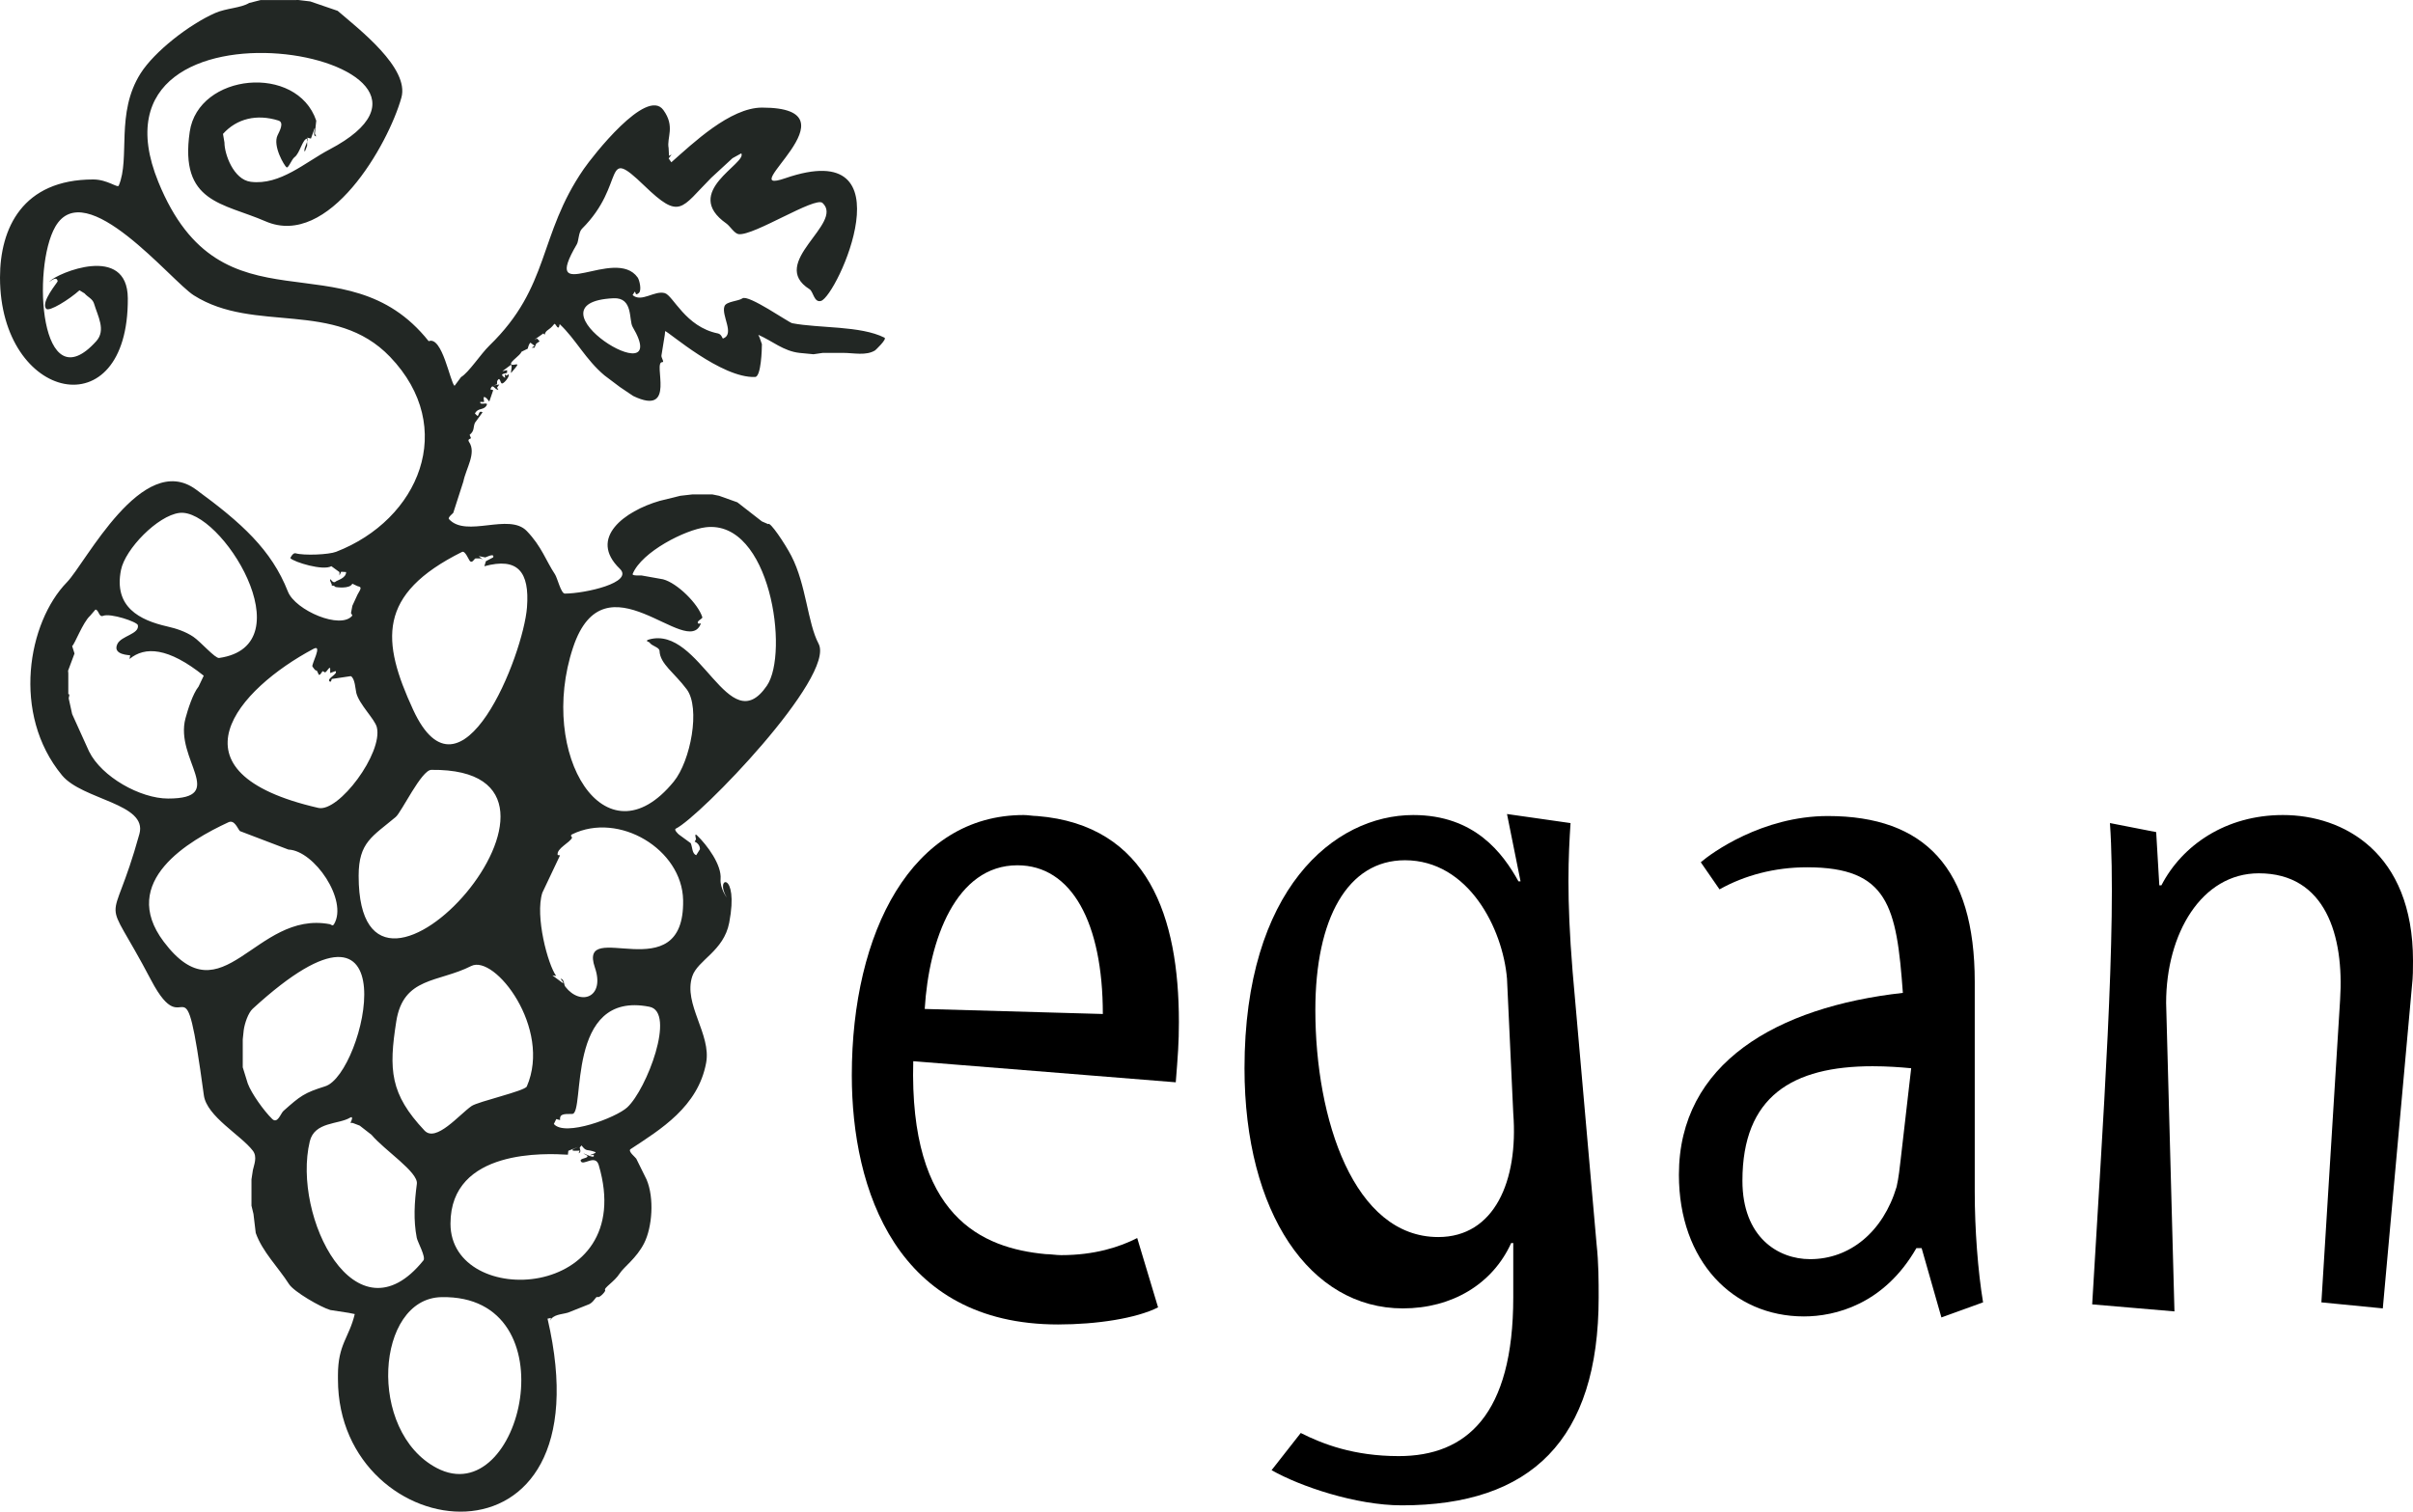
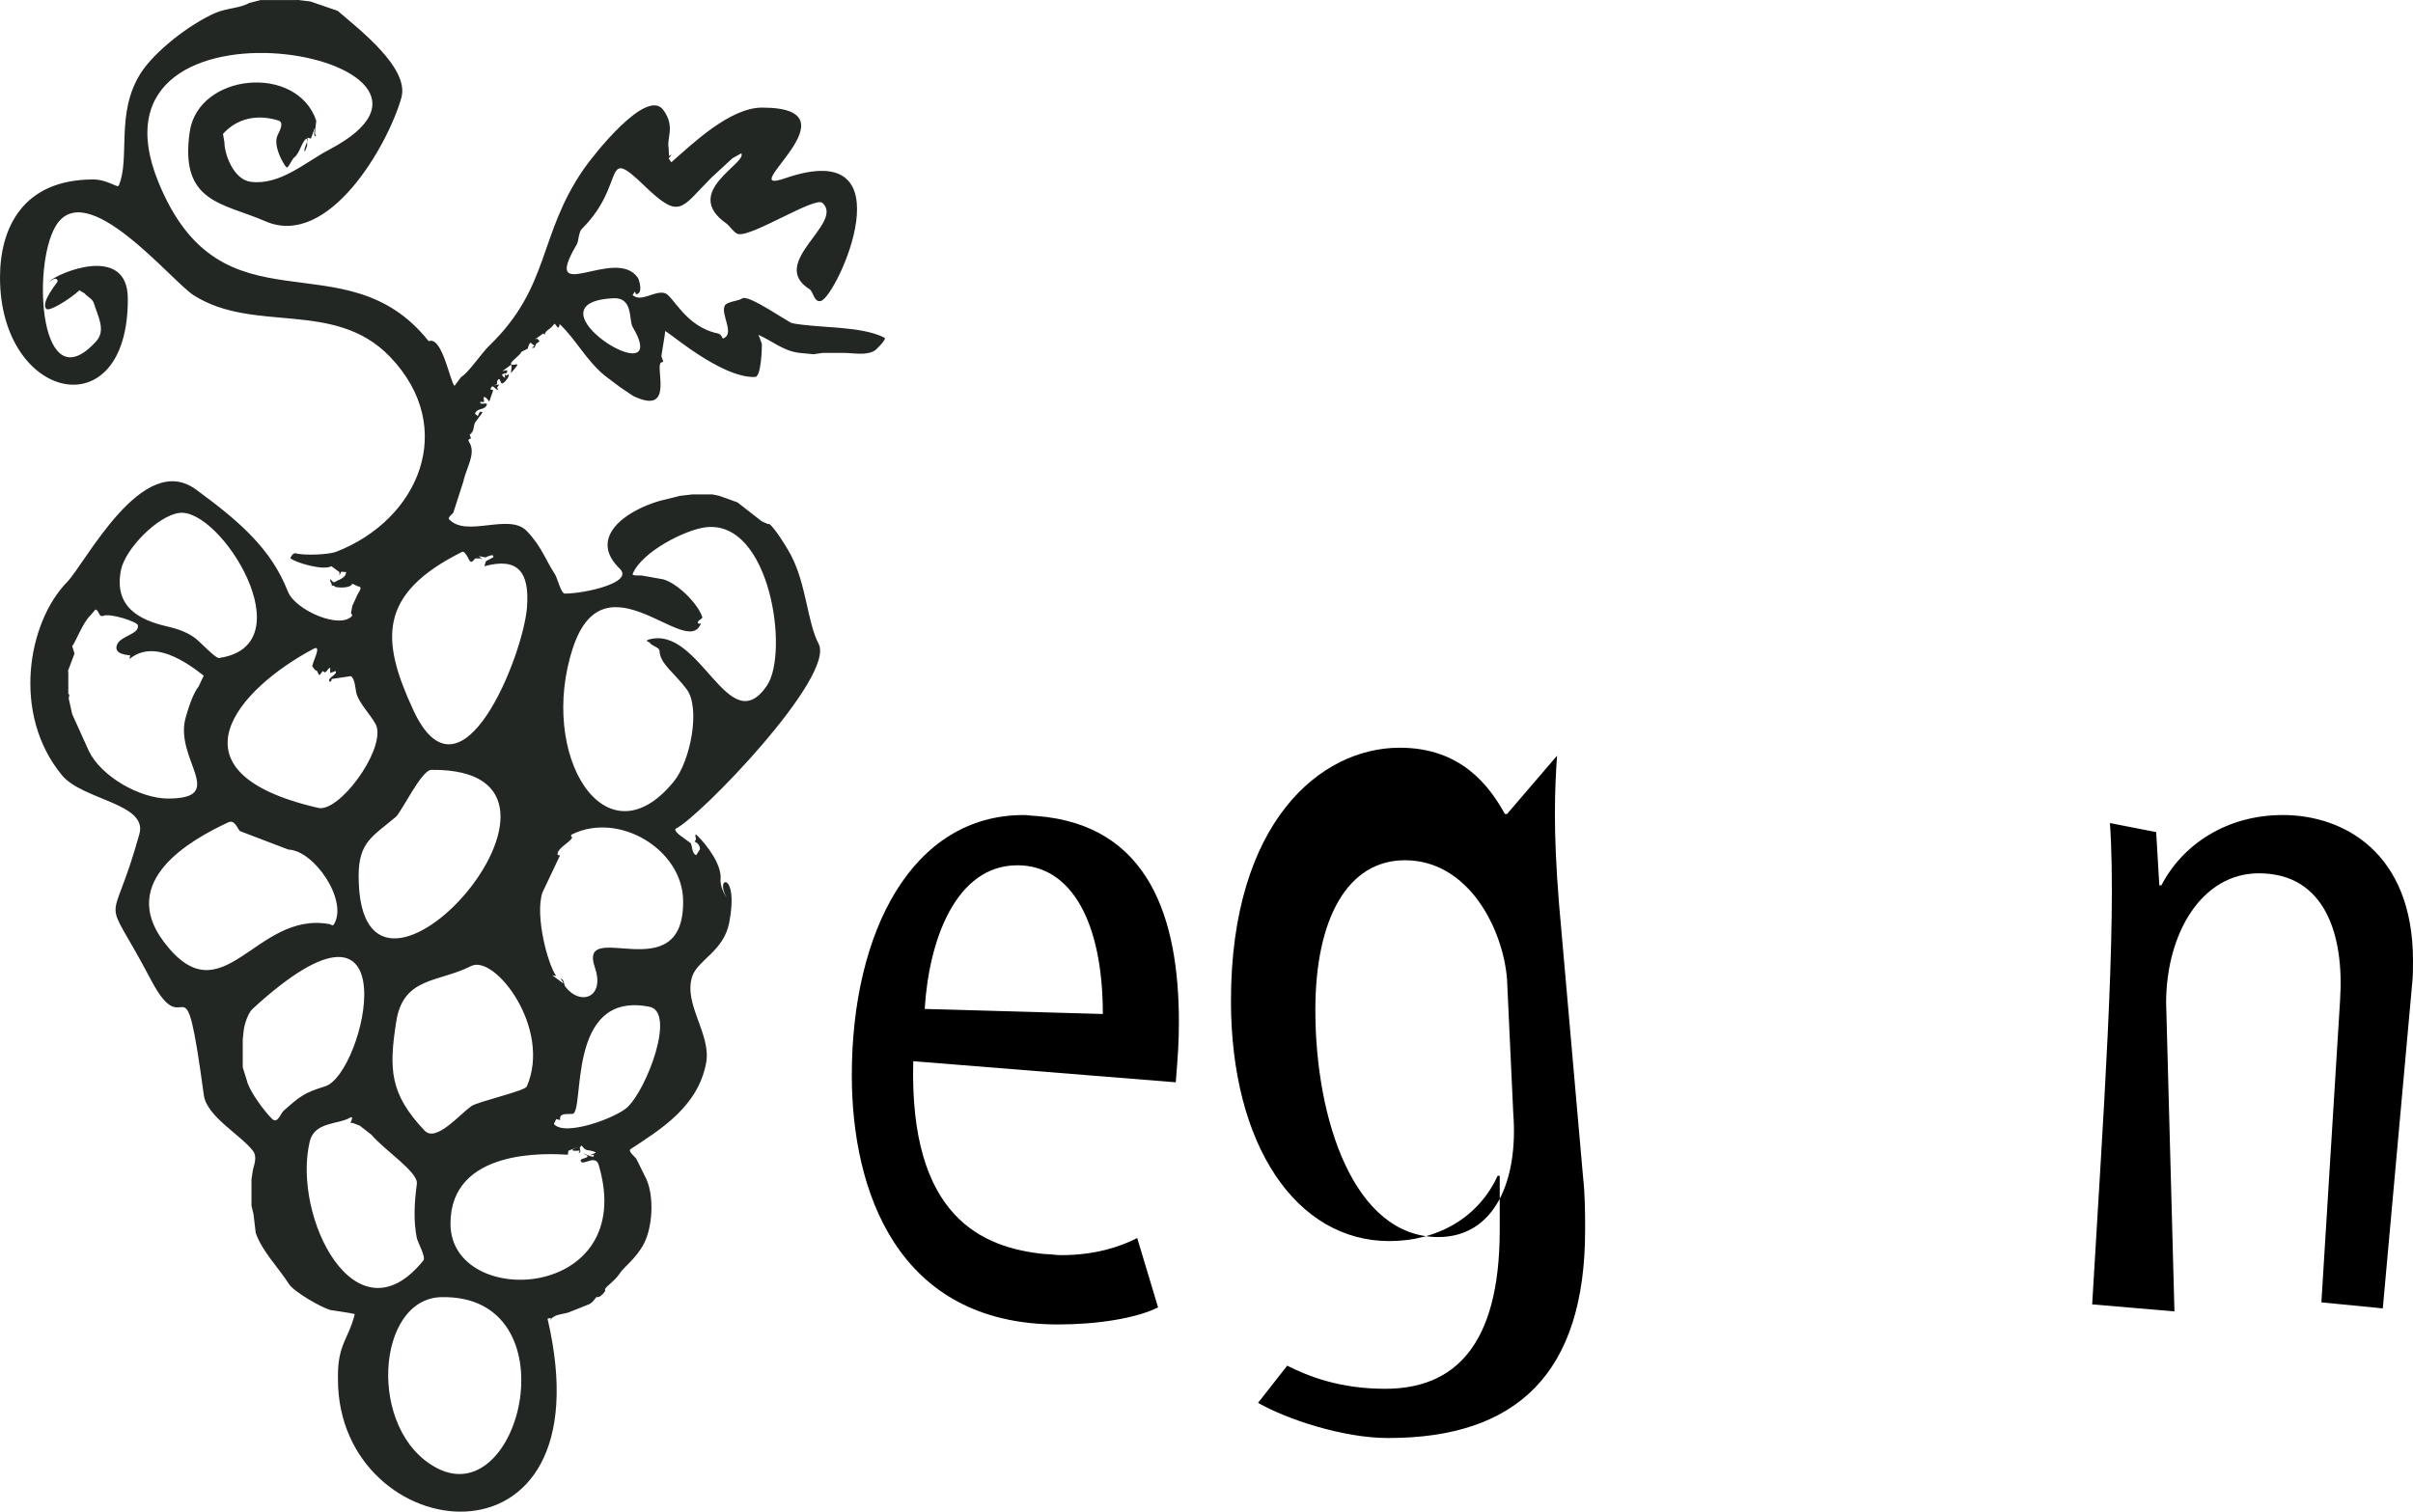
<svg xmlns="http://www.w3.org/2000/svg" version="1.1" x="0px" y="0px" width="312.094px" height="195.573px" viewBox="0 0 312.094 195.573" enable-background="new 0 0 312.094 195.573" xml:space="preserve">
  <g id="Hintergrund">
</g>
  <g id="Hilfslinien_anzeigen">
</g>
  <g id="Vordergrund">
    <path fill-rule="evenodd" clip-rule="evenodd" d="M147.085,160.176c-2.29,1.17-5.524,2.212-9.835,2.212   c-0.674,0-1.347-0.131-2.021-0.131c-8.219-0.78-17.649-4.811-17.11-24.96l33.952,2.729c0.269-3.38,0.405-5.07,0.405-7.799   c0-13.521-3.908-25.48-18.323-26.65c-0.541,0-1.213-0.129-1.751-0.129c-14.417,0-22.231,15.08-22.231,33.67   c0,14.819,5.793,32.24,26.676,32.24c4.985,0,10.106-0.781,12.936-2.211L147.085,160.176z M119.602,130.537   c0.539-8.97,4.042-18.588,11.989-18.588c7.006,0,11.048,7.409,11.048,19.239L119.602,130.537z" />
-     <path fill-rule="evenodd" clip-rule="evenodd" d="M194.914,105.317l1.751,8.71h-0.269c-2.021-3.64-5.658-8.579-13.607-8.579   c-10.24,0-21.827,9.619-21.827,32.76c0,18.72,8.488,31.07,20.48,31.07c6.332,0,11.586-3.12,14.01-8.45h0.271v7.02   c0,15.21-6.064,20.541-14.82,20.541c-5.793,0-9.837-1.561-12.666-2.991l-3.772,4.81c3.639,2.081,10.914,4.551,16.841,4.551   c16.708,0,25.463-8.451,25.463-26.91c0-2.079,0-4.419-0.27-6.889l-3.098-35.231c-0.405-4.939-0.539-8.708-0.539-11.7   c0-3.12,0.134-5.459,0.27-7.54L194.914,105.317z M195.724,144.057c0.672,8.71-2.426,15.99-9.701,15.99   c-10.912,0-15.898-15.21-15.898-29.38c0-11.83,4.176-19.37,11.587-19.37c8.217,0,12.664,8.839,13.202,15.339L195.724,144.057z" />
-     <path fill-rule="evenodd" clip-rule="evenodd" d="M222.402,115.066c3.231-1.819,7.14-2.858,11.317-2.858   c10.507,0,11.586,5.07,12.395,16.25c-16.302,1.819-28.966,9.099-28.966,23.53c0,11.18,7.006,18.329,16.167,18.329   c4.042,0,10.374-1.56,14.551-8.839h0.674l2.56,8.97l5.388-1.95c-0.672-4.031-1.077-9.49-1.077-14.3v-27.17   c0-14.691-6.468-21.451-18.998-21.451c-8.486,0-15.09,4.81-16.436,5.98L222.402,115.066z M245.844,149.907   c-0.136,1.17-0.27,2.469-0.539,3.64c-1.751,5.85-6.062,9.361-11.184,9.361c-4.175,0-8.757-2.86-8.757-10.14   c0-10.92,6.467-14.82,16.841-14.82c1.887,0,3.639,0.129,4.985,0.26L245.844,149.907z" />
+     <path fill-rule="evenodd" clip-rule="evenodd" d="M194.914,105.317h-0.269c-2.021-3.64-5.658-8.579-13.607-8.579   c-10.24,0-21.827,9.619-21.827,32.76c0,18.72,8.488,31.07,20.48,31.07c6.332,0,11.586-3.12,14.01-8.45h0.271v7.02   c0,15.21-6.064,20.541-14.82,20.541c-5.793,0-9.837-1.561-12.666-2.991l-3.772,4.81c3.639,2.081,10.914,4.551,16.841,4.551   c16.708,0,25.463-8.451,25.463-26.91c0-2.079,0-4.419-0.27-6.889l-3.098-35.231c-0.405-4.939-0.539-8.708-0.539-11.7   c0-3.12,0.134-5.459,0.27-7.54L194.914,105.317z M195.724,144.057c0.672,8.71-2.426,15.99-9.701,15.99   c-10.912,0-15.898-15.21-15.898-29.38c0-11.83,4.176-19.37,11.587-19.37c8.217,0,12.664,8.839,13.202,15.339L195.724,144.057z" />
    <path fill-rule="evenodd" clip-rule="evenodd" d="M281.241,169.668l-1.077-39.911c0-8.97,4.581-16.77,11.992-16.77   c8.622,0,11.048,8.06,10.509,16.379l-2.42,39.131l7.944,0.78l3.772-41.73c0.134-1.17,0.134-2.21,0.134-3.249   c0-14.041-9.027-18.851-16.822-18.851c-7.391,0-13.034,3.9-15.721,9.099h-0.269l-0.405-6.89l-5.982-1.17   c0.937,13.261-0.95,39.129-2.296,62.271L281.241,169.668z" />
    <path fill-rule="evenodd" clip-rule="evenodd" fill="#222724" d="M57.085,167.822c-8.471,0.179-9.631,17.347-0.596,22.105   C67.475,195.713,74.022,167.464,57.085,167.822z M75.214,148.196l-0.23,0.268c-0.008,0.215,0.264,0.577-0.144,0.752l0.135-0.354   c-0.009-0.004-1.374,0.135-0.815-0.195l0.627-0.285l-1.278,0.504l-0.059,0.508c-2.738-0.167-15.186-0.815-15.186,8.924   c0,11.177,24.38,10.03,19.174-7.583c-0.443-1.496-2.071,0.217-2.331-0.537c-0.129-0.375,1.039-0.305,0.86-0.679l-0.489-0.266   c0.005-0.102,1.572,0.822,1.301,0.144l-0.49,0.08c0.095-0.114,1.015-0.313,0.675-0.439   C75.841,148.627,75.887,149.073,75.214,148.196z M45.271,144.604c-1.481,0.9-4.588,0.493-5.206,3.073   c-2.323,9.706,5.951,26.271,14.702,15.388c0.342-0.426-0.761-2.389-0.863-2.912c-0.444-2.296-0.307-4.572,0.012-6.993   c0.199-1.51-4.195-4.349-5.864-6.339l-1.524-1.188l-0.891-0.341l-0.322-0.028C45.438,145.119,45.767,144.302,45.271,144.604z    M84,130.255c-10.958-2.181-8.252,13.872-9.996,13.864c-1.151-0.005-1.645,0.011-1.566,0.793l-0.491-0.129l-0.313,0.636   c1.412,1.694,8.051-0.816,9.493-2.149C83.643,140.942,87.447,130.94,84,130.255z M60.94,124.984   c-4.243,2.154-8.772,1.372-9.685,7.156c-0.99,6.271-0.804,9.401,3.651,14.128c1.481,1.572,4.457-2.028,6.076-3.165   c0.847-0.594,6.896-1.941,7.155-2.539C71.396,133.048,63.983,123.439,60.94,124.984z M31.396,136.975v1.11l0.651,2.102   c0.481,1.291,2.066,3.51,3.148,4.575c0.706,0.695,1.108-0.712,1.462-1.027c2.202-1.962,2.705-2.345,5.4-3.19   c5.108-1.603,11.404-29.088-9.376-10.032c-0.592,0.543-1.038,1.909-1.156,2.751l-0.128,1.206V136.975z M74.004,107.94   c-0.339,0.166,0.011,0.379-0.009,0.428c-0.261,0.658-2.042,1.39-1.867,2.252l0.307,0.044l-2.292,4.84   c-0.962,3.027,0.715,9.302,1.794,10.761l-0.495-0.076l1.353,1.003c0.256-0.086-0.559-0.688-0.174-0.537   c0.376,0.148,0.285,0.731,0.505,1.015c1.968,2.524,5.149,1.383,3.817-2.489c-2.286-6.644,11.633,3.166,11.41-8.726   C88.229,109.874,80.044,104.981,74.004,107.94z M29.544,106.383c-5.046,2.342-14.258,7.631-8.365,15.456   c7.625,10.123,11.817-4.112,21.487-2.267c0.176,0.034,0.345,0.313,0.536-0.005c1.836-3.061-2.547-9.526-5.898-9.651l-6.274-2.392   C30.718,107.186,30.334,106.016,29.544,106.383z M55.781,99.604c-1.268,0.015-3.857,5.471-4.593,6.091   c-3.009,2.537-4.802,3.249-4.802,7.625C46.386,137.649,80.43,99.321,55.781,99.604z M40.548,83.945   c-9.738,5.177-19.43,15.982,0.624,20.58c2.632,0.604,8.393-7.111,7.567-10.437c-0.26-1.046-2.274-2.944-2.654-4.433   c-0.114-0.444-0.169-1.917-0.717-2.177l-2.459,0.367c-0.016,0.007-0.074,0.535-0.295,0.296c-0.354-0.383,1.162-0.954,0.777-1.317   l-0.685,0.247v-0.606c-0.092-0.261-0.4,0.408-0.654,0.532l-0.328-0.168c-0.036,0.017-0.389,0.697-0.507,0.427   c-0.467-1.069-0.076,0.056-0.806-1.02C40.242,85.986,41.777,83.292,40.548,83.945z M8.834,89.808   c0.276-0.075,0.014,0.496,0.054,0.563l0.444,2.017l2.187,4.831c1.621,3.292,6.632,6.095,10.217,6.095   c7.808,0,0.815-5.077,2.256-10.39c0.283-1.046,0.934-3.167,1.69-4.097l0.668-1.405c-4.607-3.684-7.602-3.812-9.597-2.166   l0.085-0.473c-0.017-0.036-2.34-0.017-1.66-1.46c0.505-1.073,2.876-1.279,2.654-2.438c-0.084-0.437-3.551-1.593-4.499-1.208   c-0.558,0.226-0.541-0.785-0.989-0.81l-0.704,0.818c-0.939,0.858-1.988,3.692-2.308,3.9l0.305,0.966l-0.83,2.219l0.027,0.355   V89.808z M59.76,71.407c-11.024,5.491-10.421,11.537-6.325,20.42c6.195,13.433,14.26-7.103,14.725-13.256   c0.349-4.616-1.201-6.488-5.515-5.313l0.202-0.651l0.94-0.496c0.202-0.622-0.958,0.008-1.021,0.007l-0.837-0.168l0.497,0.43   l-0.303-0.133l-0.607,0c-0.171,0-0.418,0.665-0.725,0.354C60.615,72.423,60.164,71.206,59.76,71.407z M91.276,68.217   c-2.61,0.312-8.279,3.159-9.449,6.041c-0.111,0.274,1.058,0.18,1.136,0.193l2.799,0.499c1.849,0.493,4.529,3.158,5.078,4.907   c0.064,0.205-0.917,0.542-0.487,0.836l0.304-0.037c-1.751,4.774-12.441-9.184-16.536,3.109C69.515,97.594,78.272,112,87.144,101.12   c2.179-2.672,3.479-9.521,1.677-11.937c-1.608-2.156-3.445-3.275-3.518-4.962c-0.021-0.506-0.99-0.603-1.311-1.115   c-0.026-0.042-0.692-0.19-0.039-0.374c6.629-1.853,10.274,13.236,15.233,5.985C102.09,84.47,99.634,67.219,91.276,68.217z    M23.201,66.36c-2.804,0.349-7.012,4.667-7.554,7.39c-0.956,4.798,2.424,6.492,6,7.303c1.178,0.267,2.364,0.666,3.357,1.333   c0.945,0.635,2.816,2.817,3.336,2.742C39.612,83.505,28.57,65.691,23.201,66.36z M79.346,38.587   c-11.979,0.577,7.955,12.958,2.479,3.711C81.31,41.429,81.931,38.463,79.346,38.587z M33.706,0.009h4.335L38.578,0l1.55,0.185   l3.545,1.217c2.775,2.389,9.312,7.406,8.242,11.228c-1.694,6.056-9.364,19.573-17.581,16.001   c-5.487-2.386-11.14-2.362-9.797-11.577c1.107-7.601,13.868-8.822,16.366-1.442l-0.181,1.667l0.171,0.356   c-0.557,0-0.032-1.222-0.212-1.018l-0.465,1.313l-0.493-0.125c0.109,0.161,0.079,0.324,0.001,0.541l0.001,0.511l-0.297,0.761   c-0.187-0.212,0.144-0.846,0.295-1.272l-0.001-0.406c-0.58,0.012-0.954,1.918-1.625,2.392c-0.365,0.258-0.802,1.481-1.038,1.317   c-0.271-0.189-1.821-2.759-1.16-4.144c0.243-0.509,0.9-1.664,0.111-1.91c-2.799-0.875-5.385-0.26-7.17,1.73l0.191,1.124   c-0.009,1.451,1.158,4.792,3.4,5.072c3.811,0.476,7.033-2.525,10.188-4.185c22.85-12.019-32.995-22.433-22.14,4.206   c8.248,20.238,24.084,6.924,34.965,20.599c1.764-0.716,2.784,5.368,3.347,5.777l0.839-1.131c1.012-0.603,2.522-2.965,3.671-4.081   c7.898-7.667,6.266-14.231,12.198-22.839c1.124-1.63,8.12-10.607,10.293-7.64c1.571,2.146,0.417,3.587,0.684,4.92l0.052,1.014   l0.327-0.166l-0.371,0.5l0.343,0.503c2.766-2.434,7.6-7.077,11.736-7.077c13.007,0-4.023,11.559,2.999,9.138   c16.231-5.597,6.684,15.298,4.621,15.875c-0.903,0.252-0.984-1.204-1.475-1.512c-5.453-3.424,4.526-8.516,1.677-11.164   c-0.945-0.878-8.898,4.279-10.852,4.036c-0.542-0.067-1.128-1.055-1.577-1.37c-5.855-4.104,2.71-7.769,1.921-9.085l-1.138,0.631   l-2.75,2.535c-3.944,3.963-4.006,5.501-8.652,1.021c-5.556-5.358-2.235-0.227-8.075,5.58c-0.44,0.438-0.41,1.576-0.654,1.992   c-4.814,8.185,4.965,0.192,7.871,4.311c0.22,0.312,0.55,1.662,0.146,1.998c-0.52,0.433-0.354-0.098-0.533-0.169l-0.273,0.442   c1.153,0.994,2.831-0.631,4.16-0.256c1.093,0.309,2.663,4.367,6.872,5.216c0.486,0.098,0.581,0.688,0.661,0.659   c1.578-0.561-0.27-3.021,0.196-4.191c0.245-0.616,1.786-0.634,2.316-1.005c0.773-0.54,5.985,3.129,6.442,3.216   c3.503,0.672,8.822,0.3,11.932,1.869c0.36,0.182-1.166,1.615-1.215,1.646c-1.167,0.723-2.758,0.323-4.145,0.323h-2.612   l-1.208,0.176l-1.819-0.175c-2.068-0.234-3.469-1.522-5.317-2.338l0.172,0.386l0.288,0.824c0.002,0.607-0.095,4.213-0.877,4.244   c-4.376,0.174-11.206-5.87-11.639-5.936l-0.046,0.49l-0.426,2.641c-0.078,0.288,0.422,0.899,0.114,0.886   c-1.316-0.058,1.934,7.131-3.783,4.372l-1.708-1.153l-1.997-1.505c-2.458-2.067-3.715-4.693-5.79-6.632l-0.09,0.353   c-0.214,0.379-0.456-0.579-0.629-0.355c-0.685,0.888-1.042,0.677-1.236,1.375l-0.157-0.173l-1.141,0.805L69.47,43.8l0.323,0.358   l-0.435,0.3l-0.227,0.526h-0.362l0.373-0.246l-0.53-0.4c-0.166,0.096-0.291,0.5-0.355,0.771l-0.796,0.392   c-0.194,0.503-1.44,1.244-1.371,1.581c0.083,0.398,1.31-0.375,0.588,0.485l-0.281,0.335l-0.281,0.335   c-0.123,0.103,0.224-1.111-0.054-1.019l-1.087,0.808l0.61-0.143v0.349c-0.236,0.145-1.165,0.066-0.259,0.667l-0.032-0.473   l0.218,0.173l0.261-0.173c0.196,0.22-0.506,1.123-0.813,1.187c-0.295,0.062-0.25-1.067-0.661-0.307l-0.018,0.422l-0.49,0.151   l0.795-0.137l-0.3,0.399l0.178,0.31c-0.576-0.088-0.706-0.931-1.045-0.083l0.371,0.108l-0.504,1.472l-0.357-0.424   c-0.641-0.532-0.254,0.42-0.33,0.481L62.111,52c-0.087,0.543,1.17-0.122,0.802,0.483c-0.39,0.641-1.101,0.23-1.488,1.021   l0.339,0.315c0.193-0.059,0.138-0.792,0.651-0.475l-0.992,1.362c-0.254,0.625-0.017,0.992-0.684,1.56l0.183,0.426   c-0.059,0.081-0.51,0.111-0.252,0.492c0.974,1.44-0.401,3.42-0.738,5.108l-1.308,4.061c-0.022,0.054-0.742,0.598-0.556,0.805   c2.23,2.475,7.761-0.858,10.07,1.549c1.926,2.008,2.476,3.846,3.64,5.593c0.316,0.474,0.778,2.5,1.278,2.498   c2.617-0.009,8.963-1.427,7.111-3.213c-4.147-4,0.665-7.481,5.15-8.782l2.672-0.659l1.553-0.177h2.593l0.871,0.177l2.363,0.844   l3.172,2.469l0.818,0.357c0.196-0.418,2.175,2.529,2.989,4.101c1.941,3.749,2.092,8.659,3.528,11.371   c2.238,4.229-15.382,22.435-18.473,23.926c-0.275,0.133,0.32,0.688,0.393,0.749l1.543,1.128c0.231,0.52,0.16,1.361,0.712,1.551   l0.479-0.768c0.02-0.536-0.413-0.878-0.679-0.984l0.171-0.306c0.004-0.046-0.257-0.875,0.117-0.516   c1.333,1.282,3.218,3.84,3.061,5.66c-0.101,1.177,0.792,2.403,0.81,2.392c-1.709-2.723,1.607-3.502,0.306,3.256   c-0.713,3.706-4.086,4.825-4.784,6.952c-1.179,3.596,2.485,7.467,1.799,11.18c-1.052,5.688-5.902,8.616-9.772,11.165   c-0.401,0.264,0.637,1.063,0.734,1.235l1.333,2.698c1.021,2.409,0.727,6.187-0.315,8.24c-0.998,1.966-2.616,3.057-3.17,3.928   c-0.678,1.066-2.123,1.875-1.867,2.153c0.097,0.105-0.686,1.008-0.982,0.881c-0.286-0.123-0.469,0.784-1.333,1.027l-2.508,0.996   c-0.86,0.25-1.877,0.209-2.312,1.038l0.133-0.355l-0.455,0.093c8,34.234-27.106,29.688-27.106,7.852l-0.001-0.525   c0-4.033,1.431-4.819,2.174-7.92l-0.792-0.16l-2.367-0.364c-1.239-0.36-4.708-2.355-5.349-3.359   c-1.401-2.195-3.429-4.158-4.299-6.611l-0.294-2.46l-0.258-1.07v-3.402l0.183-1.2c0.135-0.663,0.609-1.695,0.001-2.499   c-1.522-2.011-5.97-4.44-6.342-7.18c-2.652-19.523-2.097-5.899-6.826-14.904c-6.511-12.399-5.239-5.423-1.51-18.909   c1.094-3.955-7.361-4.386-10.007-7.585C1.463,92.37,3.606,80.511,8.661,75.323c2.408-2.472,9.753-17.062,16.673-12   c5.902,4.316,9.784,7.809,11.905,13.216c0.95,2.42,6.86,4.982,8.339,3.092l-0.182-0.312l0.18-0.948l0.662-1.44   c0.572-0.939,0.484-0.971,0.002-1.098l-0.67-0.315c-0.328,0.725-2.154,0.438-2.164,0.43c-0.241-0.226-0.414-0.205-0.504-0.155   c0.111-0.228-0.311-0.595-0.182-0.847c0.042-0.082,0.353,0.611,0.683,0.303c0.19-0.177,1.363-0.427,1.363-1.238l-0.64-0.038   l-0.222,0.48v-0.436l-1.047-0.763c-1.071,0.622-4.804-0.52-5.302-1.036c-0.026-0.027,0.337-0.731,0.666-0.637   c1.116,0.321,4.305,0.176,5.239-0.185c10.719-4.141,15.794-16.048,6.987-25.232c-7.156-7.462-17.528-2.974-25.385-7.956   c-2.933-1.859-14.006-15.643-17.907-8.881c-3.074,5.328-1.959,22.89,5.3,14.808c1.274-1.417,0.189-3.235-0.292-4.854   c-0.188-0.636-0.849-0.865-1.223-1.32l-0.659-0.404c-1.339,1.202-3.934,2.816-4.307,2.392c-0.75-0.854,1.5-3.436,1.483-3.561   c-0.125-0.935-1.476,0.498-0.983-0.026c0.947-1.007,10.013-4.883,10.057,2.23C16.636,55.659,0,51.929,0,35.901   c0-6.349,2.898-12.682,12.058-12.682c1.834,0,3.152,1.143,3.302,0.792c1.514-3.558-0.437-9.357,2.814-14.504   c1.796-2.844,6.309-6.354,9.667-7.827c1.435-0.63,3.285-0.628,4.389-1.296L33.706,0.009z" />
  </g>
</svg>